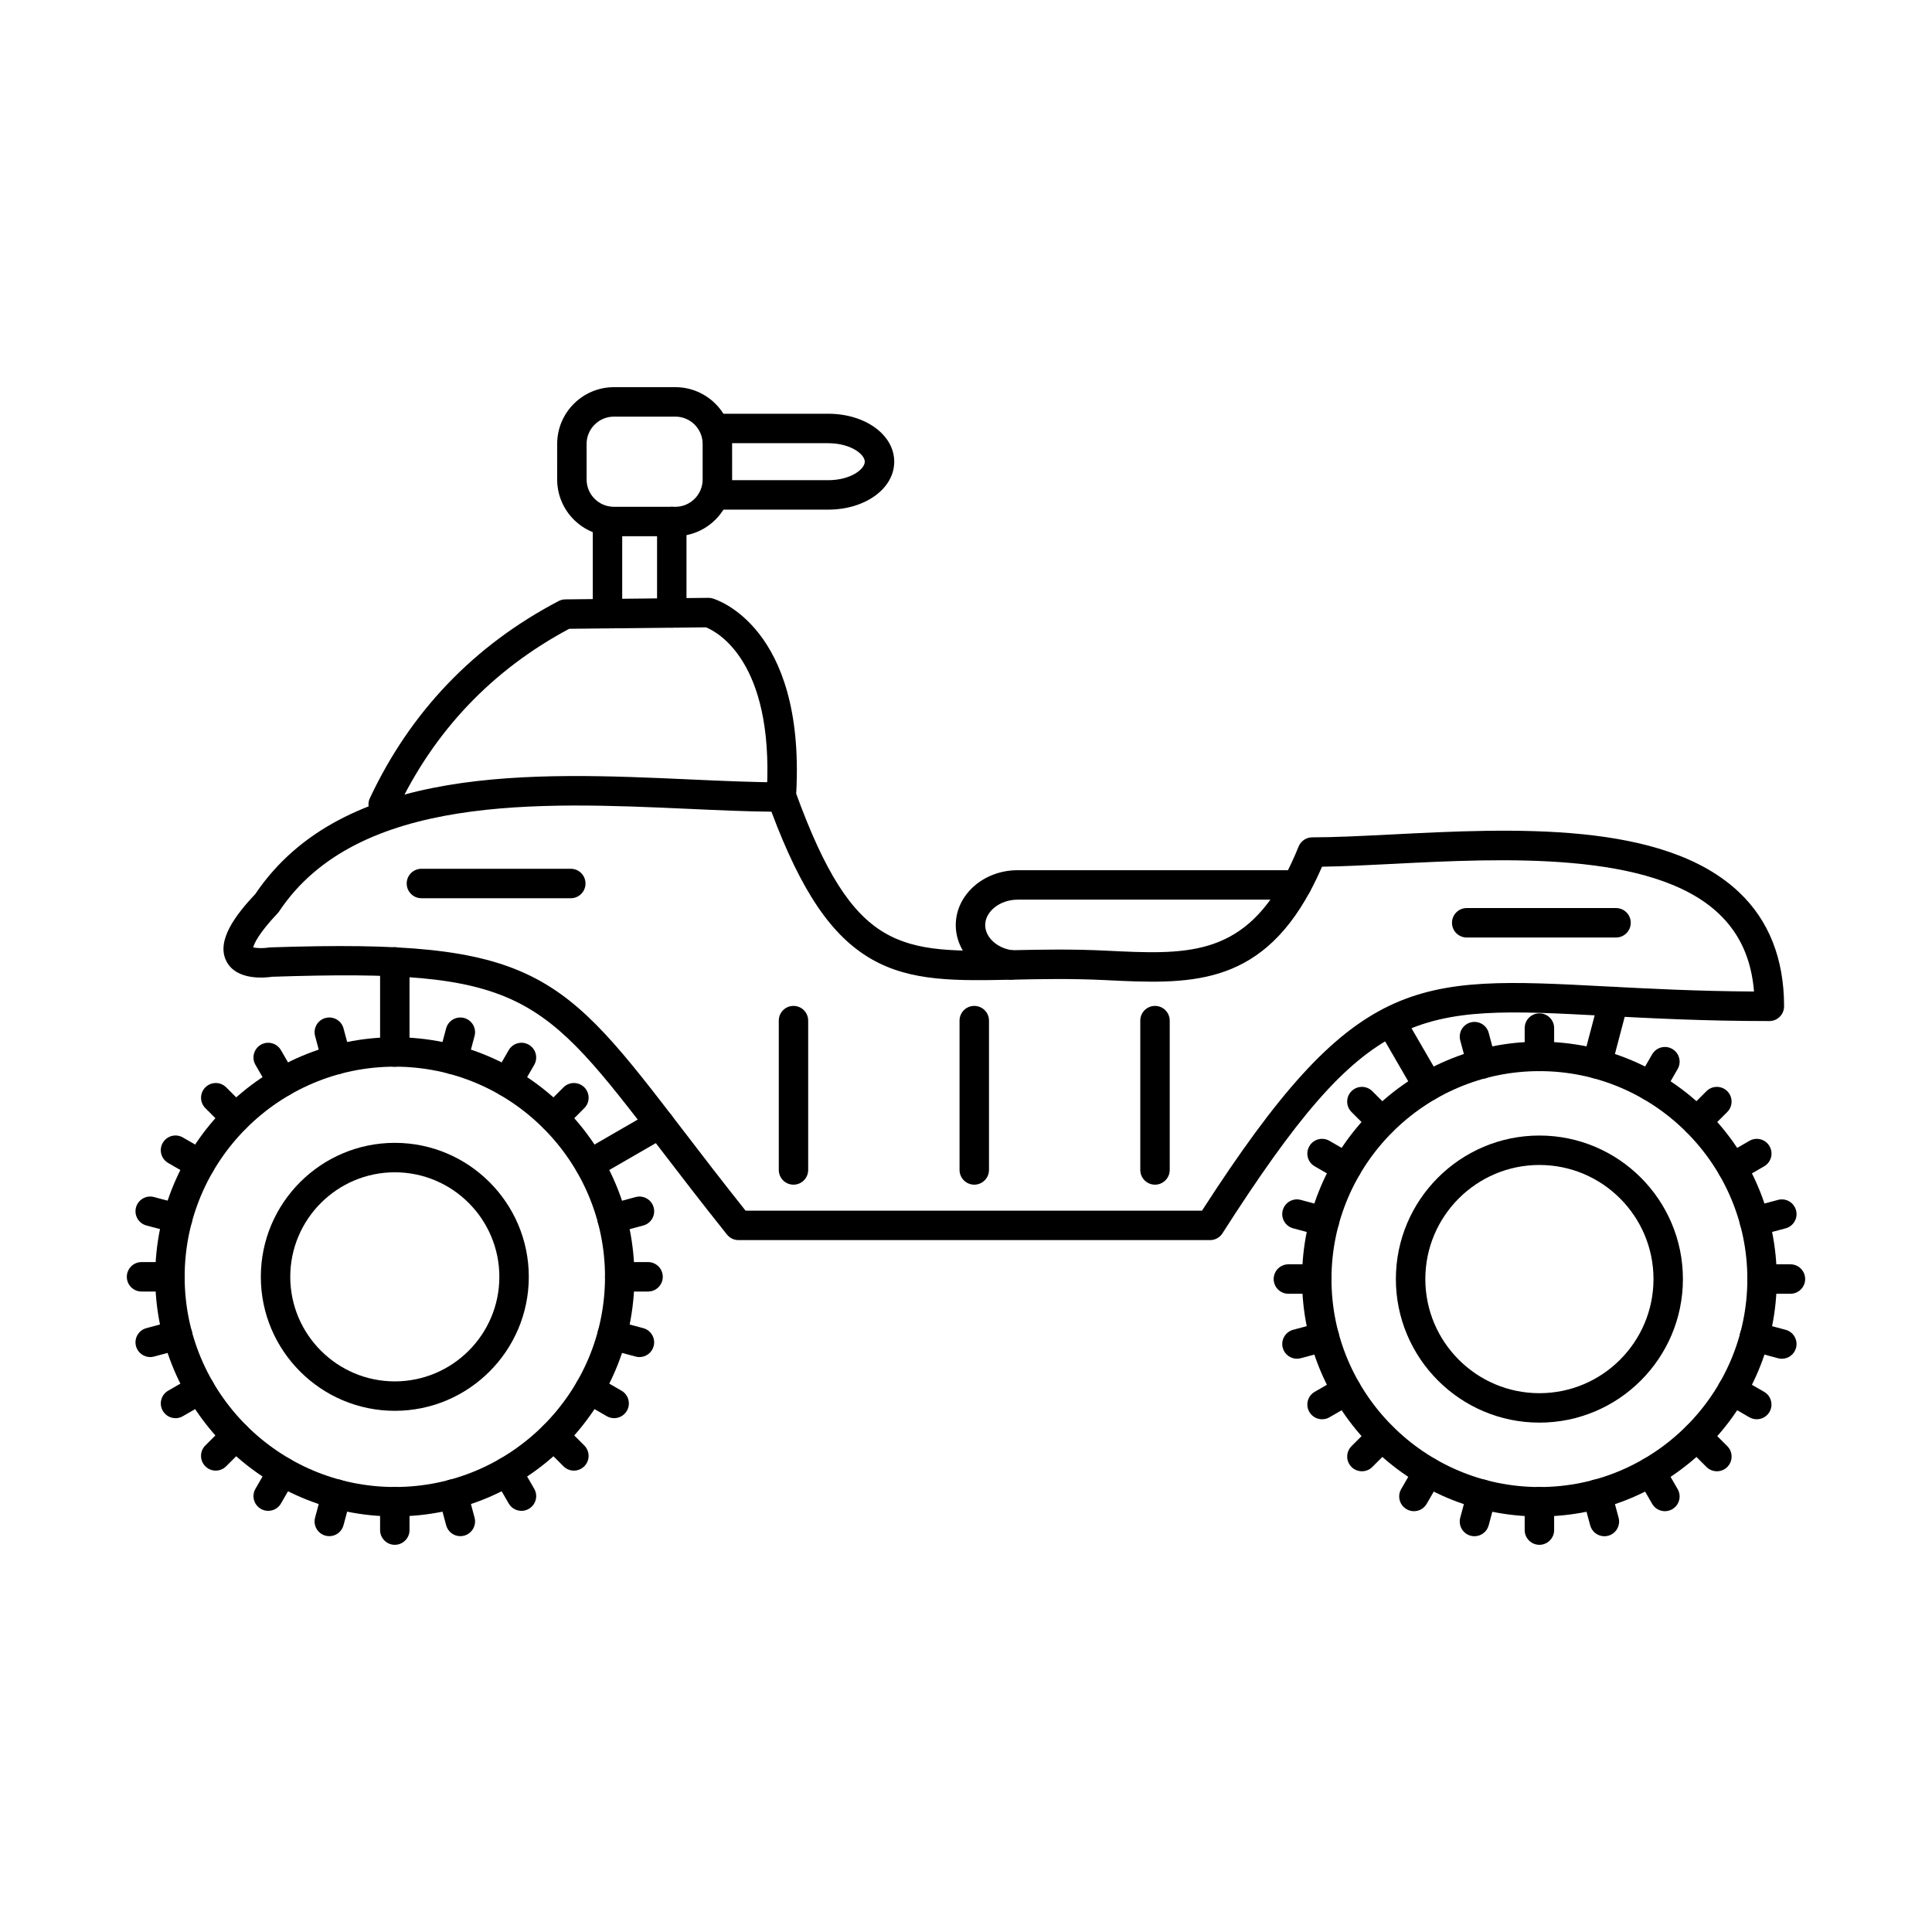
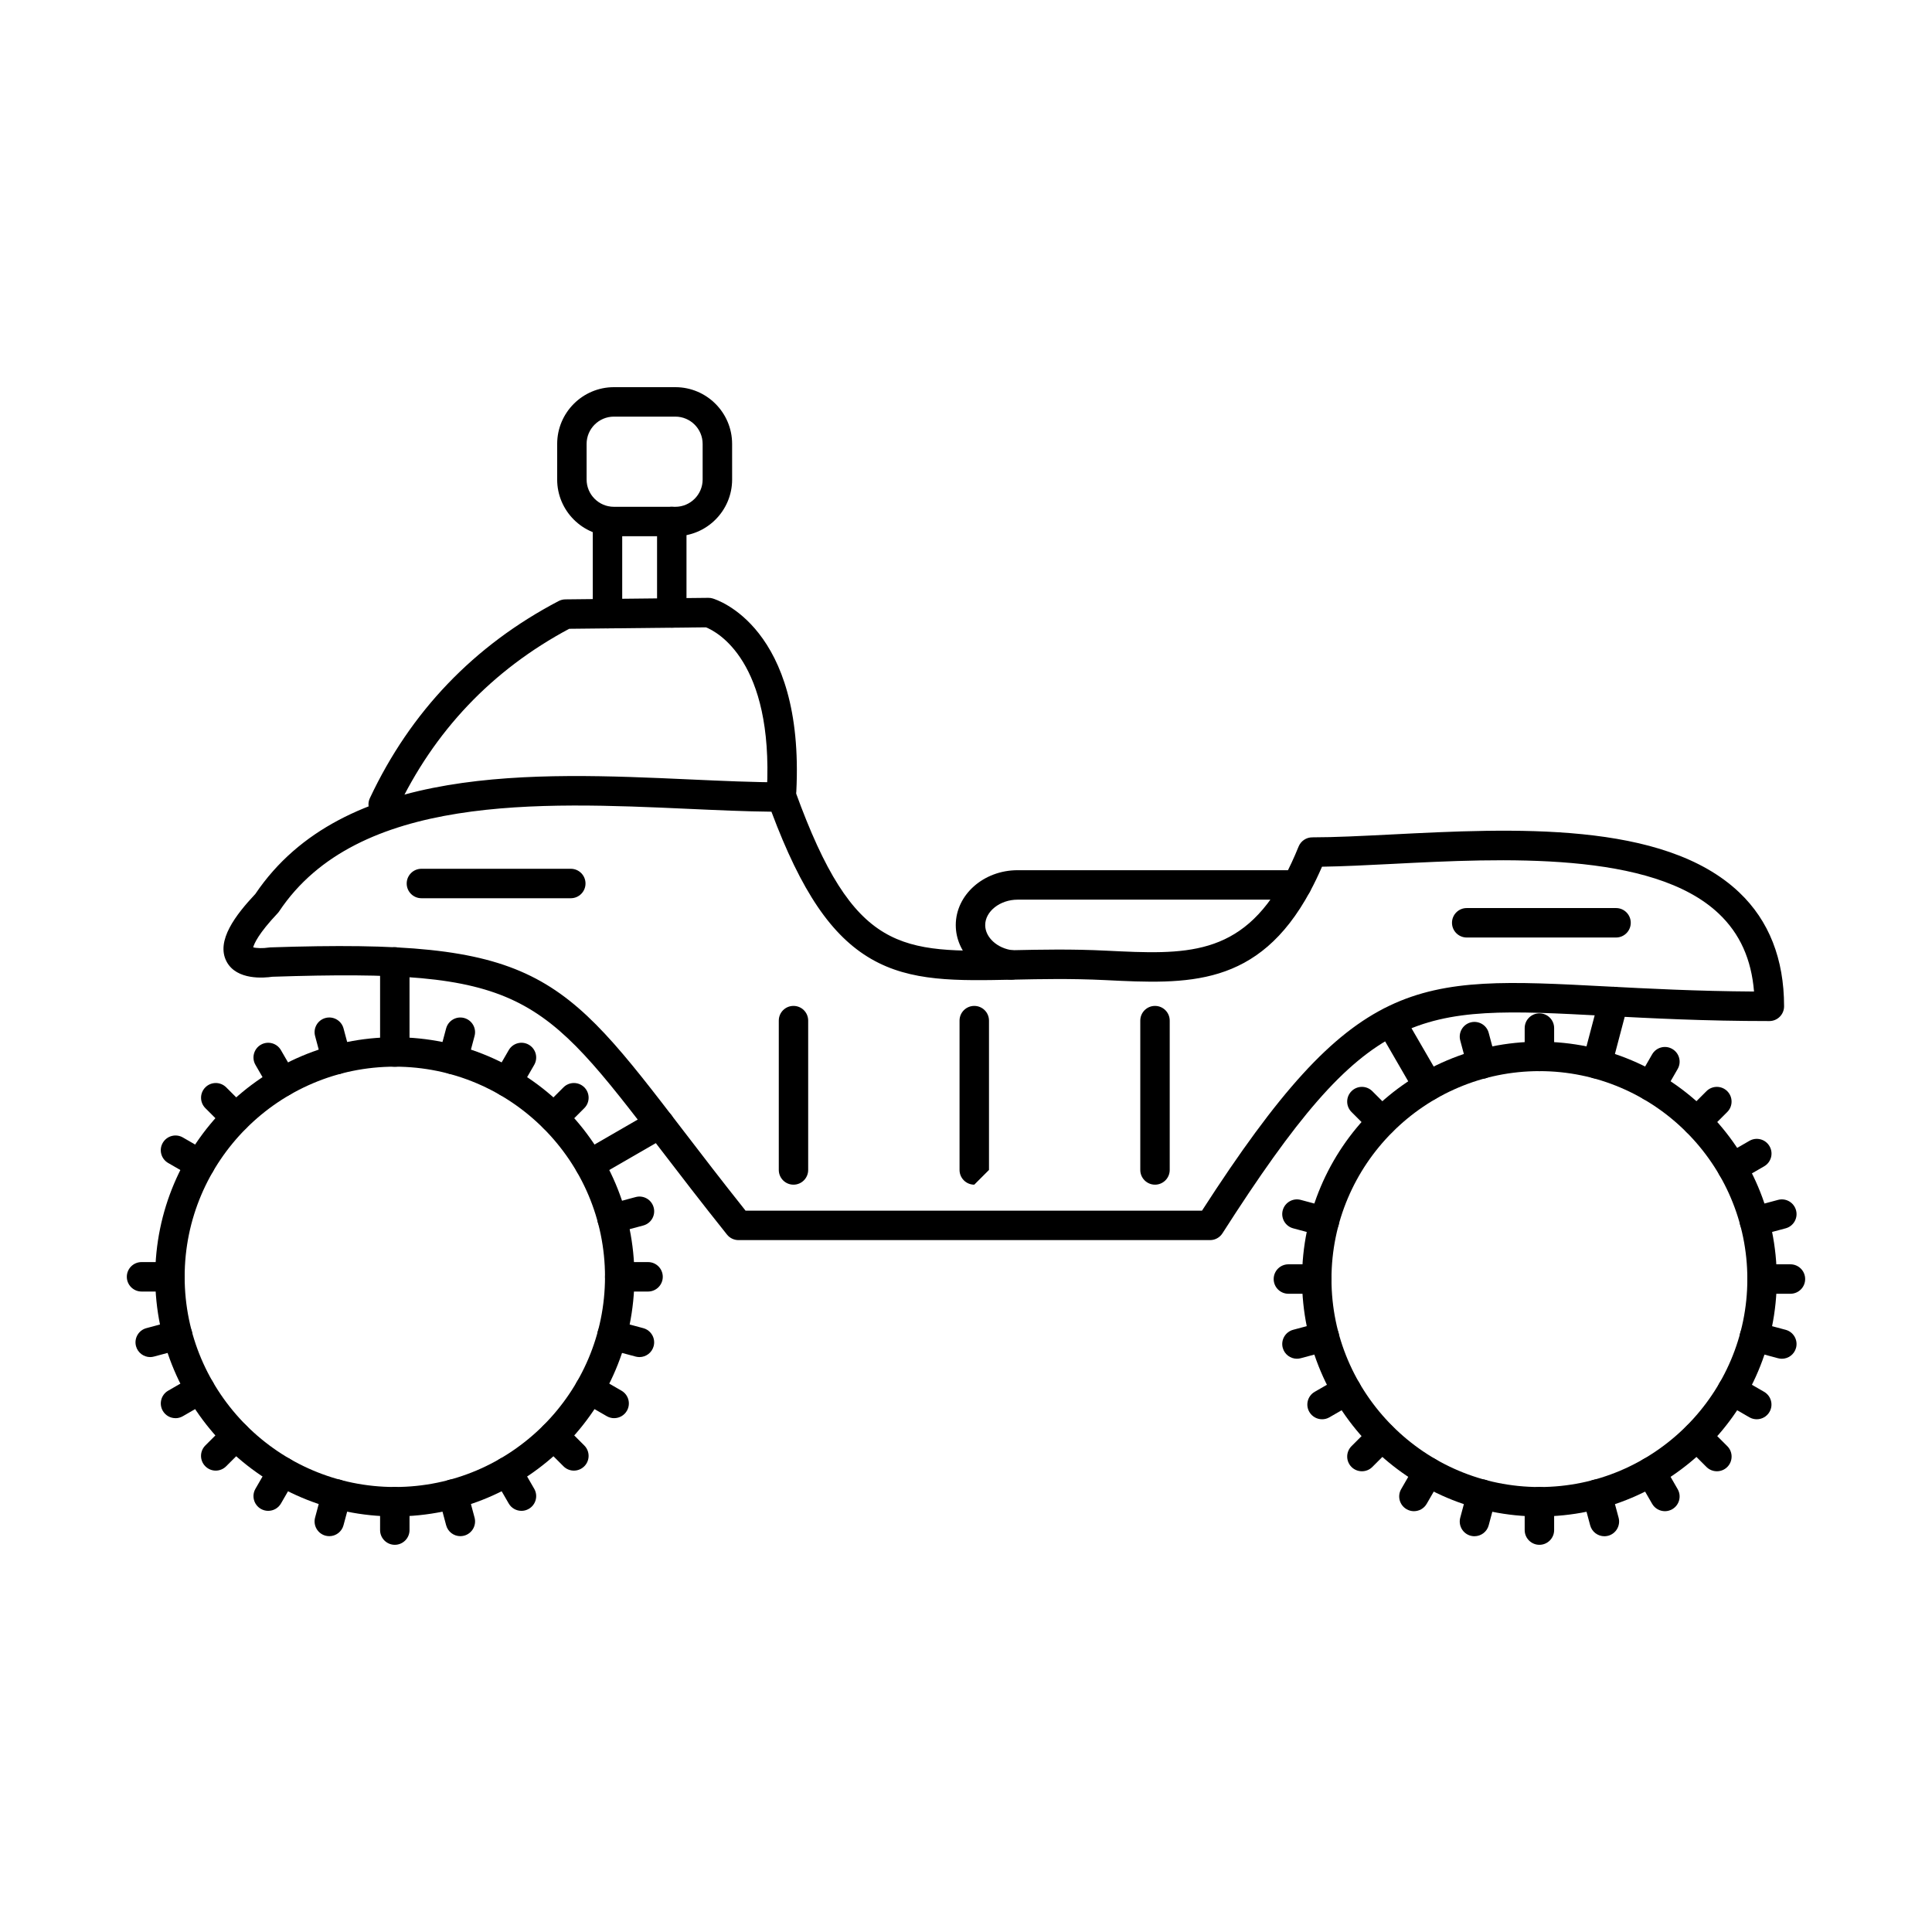
<svg xmlns="http://www.w3.org/2000/svg" fill="#000000" width="800px" height="800px" version="1.1" viewBox="144 144 512 512">
  <g fill-rule="evenodd">
    <path d="m341.58 464.84h120.96c40.578-62.938 56.23-62.105 107.01-59.434 11.309 0.59 24.016 1.258 39.285 1.359-0.699-8.574-3.758-15.34-9.297-20.602-17.605-16.734-57.48-14.711-86.59-13.219-6.676 0.336-13.023 0.66-18.602 0.742-1.004 2.324-2.062 4.512-3.148 6.523-13.777 25.531-32.551 24.605-54.293 23.527-9.062-0.445-17.129-0.273-24.25-0.121-15.238 0.316-27.27 0.578-37.773-5.484-10.512-6.074-18.5-17.809-26.445-39.023-6.898-0.07-14.324-0.406-22.117-0.762-39.02-1.758-87.594-3.953-108.34 27.168-0.121 0.184-0.254 0.355-0.406 0.508-5.098 5.394-6.227 8.078-6.473 9.031 0.875 0.242 2.641 0.285 4.043 0.062 0.164-0.02 0.336-0.039 0.508-0.051 70.449-2.348 77.16 6.43 109.48 48.613 4.785 6.246 10.18 13.289 16.449 21.16zm123.09 7.801h-124.97c-1.176 0-2.305-0.539-3.039-1.465-6.824-8.535-12.617-16.094-17.727-22.758-31.676-41.359-36.586-47.75-102.79-45.566-2.062 0.305-9.418 1.008-12.09-4.012-2.934-5.508 2.469-12.445 7.621-17.941 23.277-34.492 74.121-32.195 115-30.348 8.75 0.395 17.008 0.773 24.496 0.773 1.648 0 3.109 1.027 3.668 2.57 15.504 42.812 27.848 42.547 57.664 41.918 7.246-0.152 15.461-0.336 24.801 0.133 20.664 1.016 35.598 1.758 47.039-19.434 1.32-2.449 2.602-5.203 3.801-8.168 0.602-1.473 2.031-2.438 3.617-2.438 5.965 0 13.168-0.367 20.805-0.75 32.215-1.645 72.324-3.688 92.359 15.352 7.887 7.488 11.875 17.648 11.875 30.184 0 2.152-1.746 3.902-3.902 3.902-17.301 0-31.352-0.742-43.758-1.391-50.246-2.66-62.188-3.281-101.18 57.645-0.711 1.117-1.949 1.797-3.277 1.797z" />
    <path d="m245.55 361.07c-0.559 0-1.117-0.121-1.656-0.375-1.949-0.914-2.793-3.242-1.867-5.191 10.77-22.91 27.594-40.477 50.016-52.219 0.547-0.285 1.16-0.438 1.77-0.445l37.898-0.406c0.375-0.012 0.75 0.051 1.113 0.152 0.996 0.285 24.422 7.488 22.207 51.215-0.109 2.152-1.93 3.801-4.094 3.699-2.152-0.102-3.809-1.941-3.699-4.094 1.73-34.219-13.219-41.98-16.145-43.156l-36.25 0.387c-20.469 10.934-35.863 27.145-45.758 48.195-0.668 1.41-2.074 2.246-3.535 2.246z" />
    <path d="m248.63 426.68c-30.711 0-55.695 24.98-55.695 55.695 0 30.711 24.98 55.695 55.695 55.695s55.703-24.98 55.703-55.695c0-30.711-24.992-55.695-55.703-55.695zm0 119.19c-35.008 0-63.496-28.488-63.496-63.496 0.004-35.02 28.488-63.496 63.496-63.496 35.02 0 63.496 28.477 63.496 63.496 0 35.012-28.477 63.496-63.496 63.496z" />
-     <path d="m248.63 454.67c-15.27 0-27.707 12.426-27.707 27.703 0 15.27 12.434 27.707 27.707 27.707 15.281 0 27.703-12.434 27.703-27.707 0-15.281-12.426-27.703-27.703-27.703zm0 63.211c-19.578 0-35.508-15.93-35.508-35.508s15.93-35.508 35.508-35.508 35.508 15.93 35.508 35.508-15.93 35.508-35.508 35.508z" />
    <path d="m300.26 456.46c-1.352 0-2.664-0.699-3.383-1.949-1.074-1.871-0.438-4.246 1.434-5.324l18.551-10.719c1.859-1.078 4.246-0.438 5.324 1.434 1.078 1.867 0.438 4.246-1.422 5.324l-18.551 10.719c-0.621 0.355-1.289 0.52-1.949 0.52z" />
    <path d="m248.63 426.7c-2.152 0-3.902-1.738-3.902-3.902v-23.875c0-2.152 1.746-3.902 3.898-3.902 2.156 0 3.902 1.746 3.902 3.902v23.875c0 2.164-1.75 3.902-3.902 3.902z" />
    <path d="m264.06 428.71c-0.336 0-0.672-0.051-1.02-0.141-2.082-0.547-3.312-2.691-2.754-4.773l1.941-7.254c0.559-2.082 2.691-3.32 4.773-2.762 2.086 0.559 3.324 2.703 2.762 4.773l-1.941 7.266c-0.465 1.738-2.051 2.894-3.766 2.894z" />
    <path d="m278.43 434.66c-0.66 0-1.332-0.172-1.953-0.527-1.859-1.078-2.5-3.465-1.422-5.324l3.762-6.512c1.078-1.867 3.465-2.508 5.324-1.434 1.867 1.078 2.508 3.465 1.434 5.332l-3.758 6.512c-0.723 1.25-2.031 1.949-3.383 1.949z" />
    <path d="m290.77 444.13c-0.996 0-1.992-0.387-2.754-1.148-1.523-1.523-1.523-3.992 0-5.516l5.316-5.312c1.523-1.523 3.992-1.523 5.516 0 1.523 1.523 1.523 3.992 0 5.516l-5.312 5.312c-0.762 0.762-1.758 1.148-2.762 1.148z" />
    <path d="m306.2 470.85c-1.719 0-3.293-1.148-3.762-2.894-0.559-2.082 0.672-4.215 2.754-4.773l7.266-1.949c2.082-0.559 4.215 0.68 4.773 2.762 0.562 2.082-0.68 4.215-2.754 4.773l-7.262 1.949c-0.336 0.082-0.684 0.133-1.016 0.133z" />
    <path d="m315.74 486.27h-7.516c-2.156 0-3.894-1.746-3.894-3.902 0-2.152 1.738-3.902 3.891-3.902h7.519c2.156 0 3.902 1.746 3.902 3.902 0 2.152-1.746 3.902-3.902 3.902z" />
    <path d="m313.46 503.64c-0.332 0-0.672-0.051-1.008-0.133l-7.262-1.949c-2.086-0.559-3.312-2.691-2.754-4.773 0.562-2.082 2.691-3.312 4.773-2.762l7.254 1.949c2.082 0.559 3.32 2.691 2.762 4.773-0.465 1.746-2.043 2.894-3.769 2.894z" />
    <path d="m306.75 519.83c-0.66 0-1.332-0.172-1.953-0.527l-6.5-3.758c-1.871-1.066-2.512-3.453-1.434-5.324s3.465-2.508 5.332-1.434l6.504 3.758c1.871 1.078 2.508 3.465 1.434 5.332-0.723 1.25-2.031 1.949-3.383 1.949z" />
    <path d="m296.08 533.73c-0.992 0-1.992-0.387-2.754-1.148l-5.312-5.312c-1.523-1.523-1.523-3.992 0-5.516s3.992-1.523 5.516 0l5.312 5.312c1.523 1.523 1.523 4.004 0 5.516-0.762 0.762-1.758 1.148-2.762 1.148z" />
    <path d="m282.2 544.39c-1.352 0-2.664-0.699-3.383-1.949l-3.758-6.512c-1.078-1.867-0.438-4.246 1.422-5.324 1.867-1.086 4.258-0.445 5.332 1.422l3.758 6.512c1.078 1.859 0.438 4.246-1.434 5.324-0.609 0.355-1.281 0.527-1.938 0.527z" />
    <path d="m266 551.1c-1.727 0-3.301-1.148-3.769-2.894l-1.938-7.254c-0.559-2.082 0.668-4.227 2.75-4.785 2.094-0.559 4.215 0.68 4.773 2.762l1.949 7.254c0.559 2.082-0.68 4.227-2.766 4.785-0.332 0.082-0.672 0.133-1.004 0.133z" />
    <path d="m248.63 553.39c-2.152 0-3.902-1.746-3.902-3.902v-7.519c0-2.152 1.746-3.902 3.898-3.902 2.156 0 3.902 1.746 3.902 3.902v7.519c0 2.152-1.75 3.902-3.902 3.902z" />
    <path d="m231.27 551.1c-0.336 0-0.684-0.051-1.016-0.133-2.082-0.559-3.312-2.703-2.754-4.785l1.941-7.254c0.559-2.082 2.699-3.312 4.773-2.762 2.086 0.559 3.32 2.703 2.766 4.785l-1.949 7.254c-0.465 1.746-2.043 2.894-3.758 2.894z" />
    <path d="m215.07 544.39c-0.66 0-1.332-0.172-1.949-0.527-1.859-1.078-2.5-3.465-1.422-5.324l3.758-6.512c1.078-1.871 3.465-2.508 5.324-1.422 1.871 1.078 2.508 3.453 1.434 5.324l-3.758 6.512c-0.719 1.25-2.031 1.949-3.383 1.949z" />
    <path d="m201.17 533.73c-0.996 0-1.992-0.387-2.754-1.148-1.523-1.523-1.523-3.992 0-5.516l5.312-5.312c1.523-1.523 3.992-1.523 5.516 0 1.523 1.523 1.523 3.992 0 5.516l-5.312 5.312c-0.762 0.762-1.77 1.148-2.766 1.148z" />
    <path d="m206.49 444.13c-0.996 0-1.992-0.387-2.754-1.148l-5.312-5.312c-1.523-1.523-1.523-3.992 0-5.516 1.527-1.523 3.992-1.523 5.516 0l5.316 5.312c1.523 1.523 1.523 3.992 0 5.516-0.762 0.762-1.758 1.148-2.762 1.148z" />
    <path d="m218.84 434.66c-1.352 0-2.66-0.699-3.383-1.949l-3.758-6.512c-1.078-1.871-0.438-4.246 1.422-5.332 1.871-1.078 4.258-0.438 5.332 1.434l3.762 6.504c1.078 1.871 0.434 4.258-1.434 5.332-0.609 0.355-1.281 0.527-1.941 0.527z" />
    <path d="m233.21 428.71c-1.727 0-3.305-1.16-3.769-2.894l-1.938-7.266c-0.559-2.074 0.668-4.215 2.75-4.773s4.227 0.68 4.785 2.762l1.941 7.254c0.559 2.082-0.684 4.227-2.766 4.773-0.336 0.09-0.672 0.145-1.004 0.141z" />
    <path d="m551.96 427.86c-30.387 0-55.105 24.727-55.105 55.105 0 30.387 24.719 55.113 55.105 55.113s55.105-24.727 55.105-55.113c0-30.375-24.719-55.105-55.105-55.105zm0 118.02c-34.684 0-62.906-28.223-62.906-62.918 0-34.684 28.223-62.906 62.906-62.906 34.695 0 62.906 28.223 62.906 62.906 0 34.695-28.211 62.918-62.906 62.918z" />
-     <path d="m551.96 452.73c-16.672 0-30.234 13.562-30.234 30.234 0 16.68 13.562 30.246 30.234 30.246s30.234-13.562 30.234-30.246c0-16.672-13.562-30.234-30.234-30.234zm0 68.281c-20.969 0-38.039-17.066-38.039-38.047 0-20.969 17.066-38.035 38.035-38.035 20.98 0 38.035 17.066 38.035 38.035 0 20.98-17.059 38.047-38.035 38.047z" />
    <path d="m522.46 435.76c-1.352 0-2.66-0.699-3.383-1.949l-9.875-17.066c-1.086-1.871-0.445-4.258 1.41-5.332 1.871-1.086 4.258-0.445 5.332 1.422l9.887 17.066c1.078 1.871 0.445 4.258-1.422 5.332-0.617 0.355-1.289 0.527-1.949 0.527z" />
    <path d="m567.24 429.86c-0.328 0-0.664-0.039-0.996-0.133-2.082-0.547-3.332-2.684-2.773-4.766l4.359-16.539c0.547-2.082 2.684-3.332 4.766-2.773 2.082 0.547 3.332 2.684 2.773 4.766l-4.359 16.539c-0.453 1.746-2.043 2.906-3.766 2.906z" />
    <path d="m551.96 427.87c-2.152 0-3.902-1.746-3.902-3.902v-7.519c0-2.152 1.746-3.902 3.902-3.902 2.152 0 3.902 1.746 3.902 3.902v7.519c0 2.152-1.75 3.902-3.902 3.902z" />
    <path d="m581.46 435.77c-0.66 0-1.344-0.172-1.953-0.527-1.867-1.078-2.508-3.453-1.422-5.324l3.75-6.512c1.078-1.859 3.465-2.508 5.332-1.422 1.871 1.078 2.508 3.465 1.422 5.324l-3.746 6.512c-0.73 1.25-2.043 1.949-3.383 1.949z" />
    <path d="m593.68 445.15c-0.996 0-2.004-0.387-2.766-1.148-1.523-1.512-1.523-3.992 0-5.516l5.312-5.312c1.523-1.523 4-1.523 5.516 0 1.523 1.523 1.523 3.992 0 5.516l-5.312 5.312c-0.762 0.762-1.758 1.148-2.754 1.148z" />
    <path d="m603.06 457.37c-1.352 0-2.664-0.699-3.383-1.949-1.074-1.871-0.438-4.258 1.434-5.332l6.504-3.758c1.871-1.078 4.254-0.438 5.332 1.434 1.078 1.871 0.438 4.246-1.434 5.324l-6.5 3.758c-0.621 0.355-1.293 0.527-1.949 0.527z" />
    <path d="m608.95 471.6c-1.727 0-3.305-1.156-3.769-2.894-0.559-2.082 0.68-4.227 2.762-4.773l7.254-1.949c2.082-0.559 4.215 0.68 4.773 2.762 0.559 2.074-0.672 4.215-2.754 4.773l-7.262 1.941c-0.336 0.09-0.672 0.141-1.004 0.141z" />
    <path d="m618.48 486.86h-7.516c-2.156 0-3.902-1.738-3.902-3.902 0-2.152 1.746-3.902 3.902-3.902h7.519c2.156 0 3.902 1.746 3.902 3.902 0 2.164-1.746 3.902-3.902 3.902z" />
    <path d="m616.21 504.08c-0.332 0-0.68-0.039-1.016-0.133l-7.25-1.949c-2.086-0.547-3.324-2.691-2.766-4.773 0.559-2.082 2.703-3.312 4.773-2.754l7.266 1.941c2.082 0.559 3.312 2.703 2.754 4.785-0.469 1.738-2.043 2.887-3.758 2.887z" />
    <path d="m609.56 520.12c-0.66 0-1.332-0.164-1.953-0.52l-6.504-3.758c-1.867-1.078-2.508-3.465-1.434-5.332 1.078-1.859 3.465-2.508 5.332-1.422l6.504 3.758c1.867 1.078 2.508 3.465 1.43 5.324-0.719 1.25-2.031 1.949-3.383 1.949z" />
    <path d="m599 533.9c-0.996 0-2.004-0.375-2.766-1.137l-5.312-5.312c-1.523-1.523-1.527-3.992 0-5.516 1.523-1.523 3.992-1.523 5.516 0l5.312 5.312c1.523 1.523 1.523 3.992 0 5.516-0.762 0.762-1.758 1.137-2.75 1.137z" />
    <path d="m585.22 544.48c-1.34 0-2.66-0.699-3.383-1.949l-3.75-6.512c-1.086-1.867-0.449-4.258 1.422-5.324 1.871-1.086 4.246-0.445 5.332 1.422l3.75 6.512c1.078 1.859 0.445 4.246-1.422 5.324-0.617 0.355-1.289 0.527-1.949 0.527z" />
    <path d="m569.18 551.12c-1.727 0-3.301-1.148-3.769-2.894l-1.949-7.254c-0.547-2.082 0.68-4.227 2.762-4.785 2.082-0.559 4.215 0.68 4.773 2.766l1.949 7.254c0.559 2.082-0.68 4.227-2.766 4.785-0.332 0.082-0.68 0.133-1.004 0.133z" />
    <path d="m551.96 553.39c-2.152 0-3.902-1.746-3.902-3.902v-7.519c0-2.152 1.746-3.902 3.902-3.902 2.152 0 3.902 1.746 3.902 3.902v7.519c0 2.152-1.75 3.902-3.902 3.902z" />
    <path d="m534.75 551.12c-0.332 0-0.672-0.039-1.016-0.133-2.082-0.559-3.312-2.703-2.754-4.785l1.941-7.254c0.559-2.082 2.691-3.32 4.785-2.766 2.074 0.559 3.312 2.703 2.754 4.785l-1.941 7.254c-0.465 1.746-2.043 2.894-3.769 2.894z" />
    <path d="m518.7 544.48c-0.66 0-1.332-0.172-1.941-0.527-1.871-1.078-2.508-3.465-1.434-5.324l3.762-6.512c1.078-1.871 3.465-2.508 5.324-1.422 1.871 1.078 2.508 3.453 1.434 5.324l-3.758 6.512c-0.719 1.25-2.031 1.949-3.383 1.949z" />
    <path d="m504.93 533.9c-1.004 0-2.004-0.375-2.766-1.137-1.523-1.523-1.523-3.992 0-5.516l5.312-5.312c1.523-1.523 3.992-1.523 5.516 0 1.523 1.523 1.523 3.992 0 5.516l-5.312 5.312c-0.762 0.762-1.758 1.137-2.754 1.137z" />
    <path d="m494.36 520.12c-1.34 0-2.652-0.699-3.375-1.949-1.078-1.859-0.445-4.246 1.422-5.324l6.516-3.758c1.859-1.086 4.246-0.438 5.32 1.422 1.078 1.867 0.438 4.258-1.422 5.332l-6.512 3.758c-0.609 0.355-1.281 0.52-1.949 0.52z" />
    <path d="m487.71 504.08c-1.727 0-3.301-1.148-3.769-2.887-0.559-2.082 0.68-4.227 2.762-4.785l7.254-1.941c2.082-0.559 4.227 0.672 4.773 2.754 0.559 2.082-0.672 4.227-2.754 4.773l-7.266 1.949c-0.332 0.09-0.672 0.133-1.008 0.133z" />
    <path d="m492.96 486.86h-7.519c-2.152 0-3.902-1.738-3.902-3.902 0-2.152 1.746-3.902 3.902-3.902h7.519c2.152 0 3.902 1.746 3.902 3.902 0 2.164-1.746 3.902-3.902 3.902z" />
    <path d="m494.97 471.6c-0.332 0-0.68-0.051-1.016-0.141l-7.254-1.941c-2.082-0.559-3.32-2.703-2.762-4.773 0.559-2.082 2.691-3.32 4.773-2.762l7.266 1.949c2.082 0.551 3.312 2.691 2.754 4.773-0.469 1.738-2.043 2.894-3.758 2.894z" />
-     <path d="m500.86 457.37c-0.66 0-1.332-0.172-1.941-0.527l-6.512-3.758c-1.871-1.078-2.5-3.453-1.422-5.324 1.078-1.871 3.453-2.508 5.324-1.434l6.512 3.758c1.859 1.078 2.5 3.465 1.422 5.332-0.719 1.25-2.031 1.949-3.383 1.949z" />
    <path d="m510.24 445.15c-1.008 0-2-0.387-2.766-1.148l-5.312-5.312c-1.523-1.523-1.527-3.992 0-5.516 1.527-1.523 3.992-1.523 5.516 0l5.316 5.312c1.523 1.523 1.523 4.004 0 5.516-0.762 0.762-1.758 1.148-2.754 1.148z" />
    <path d="m536.69 429.88c-1.727 0-3.301-1.148-3.769-2.894l-1.941-7.254c-0.559-2.082 0.672-4.227 2.754-4.785 2.094-0.547 4.227 0.68 4.785 2.762l1.941 7.254c0.559 2.082-0.68 4.227-2.754 4.785-0.344 0.09-0.68 0.133-1.016 0.133z" />
-     <path d="m402.19 457.95c-2.152 0-3.902-1.746-3.902-3.902v-39.57c0-2.164 1.746-3.902 3.902-3.902 2.152 0 3.902 1.738 3.902 3.902v39.57c0 2.152-1.75 3.902-3.902 3.902z" />
+     <path d="m402.19 457.95c-2.152 0-3.902-1.746-3.902-3.902v-39.57c0-2.164 1.746-3.902 3.902-3.902 2.152 0 3.902 1.738 3.902 3.902v39.57z" />
    <path d="m354.29 457.95c-2.164 0-3.902-1.746-3.902-3.902v-39.57c0-2.164 1.734-3.902 3.898-3.902 2.156 0 3.891 1.738 3.891 3.902v39.57c0 2.152-1.738 3.902-3.891 3.902z" />
    <path d="m450.09 457.95c-2.152 0-3.902-1.746-3.902-3.902v-39.57c0-2.164 1.746-3.902 3.898-3.902 2.156 0 3.902 1.738 3.902 3.902v39.57c0 2.152-1.746 3.902-3.898 3.902z" />
    <path d="m572.27 392.45h-39.574c-2.152 0-3.902-1.746-3.902-3.902 0-2.152 1.746-3.902 3.902-3.902h39.574c2.152 0 3.898 1.746 3.898 3.902 0 2.152-1.746 3.902-3.898 3.902z" />
    <path d="m295.26 382.04h-39.578c-2.152 0-3.902-1.746-3.902-3.902 0-2.152 1.746-3.902 3.902-3.902h39.582c2.156 0 3.902 1.746 3.902 3.902 0 2.152-1.746 3.902-3.902 3.902z" />
    <path d="m190.52 519.83c-1.352 0-2.664-0.699-3.383-1.949-1.074-1.871-0.438-4.258 1.422-5.332l6.512-3.758c1.871-1.078 4.246-0.438 5.332 1.434 1.078 1.859 0.438 4.246-1.434 5.324l-6.512 3.758c-0.609 0.355-1.281 0.527-1.941 0.527z" />
    <path d="m183.8 503.64c-1.715 0-3.293-1.156-3.758-2.894-0.555-2.082 0.672-4.215 2.754-4.773l7.266-1.949c2.082-0.559 4.215 0.68 4.773 2.762 0.559 2.082-0.68 4.215-2.762 4.773l-7.254 1.941c-0.336 0.09-0.684 0.141-1.016 0.141z" />
    <path d="m189.03 486.27h-7.519c-2.152 0-3.902-1.746-3.902-3.902 0-2.152 1.746-3.902 3.902-3.902h7.519c2.152 0 3.902 1.746 3.902 3.902 0 2.152-1.746 3.902-3.902 3.902z" />
-     <path d="m191.07 470.85c-0.336 0-0.672-0.051-1.008-0.145l-7.266-1.941c-2.082-0.559-3.312-2.691-2.754-4.773 0.551-2.082 2.684-3.32 4.773-2.762l7.254 1.949c2.082 0.547 3.32 2.691 2.762 4.773-0.465 1.738-2.043 2.894-3.769 2.894z" />
    <path d="m197.02 456.48c-0.672 0-1.344-0.172-1.953-0.527l-6.512-3.758c-1.859-1.078-2.5-3.465-1.422-5.324 1.078-1.867 3.465-2.508 5.324-1.434l6.512 3.758c1.871 1.078 2.508 3.465 1.43 5.332-0.73 1.25-2.043 1.949-3.383 1.949z" />
    <path d="m306.69 254.41c-3.981 0-7.234 3.242-7.234 7.234v9.43c0 3.984 3.25 7.234 7.231 7.234h16.289c3.981 0 7.231-3.25 7.231-7.234v-9.43c0-3.992-3.25-7.234-7.234-7.234h-16.285zm16.289 31.695h-16.289c-8.289 0-15.035-6.746-15.035-15.035l0.004-9.43c0-8.289 6.742-15.035 15.035-15.035h16.289c8.289 0 15.035 6.746 15.035 15.035l0.004 9.43c0 8.289-6.746 15.035-15.035 15.035z" />
-     <path d="m363.47 279.06h-29.605c-2.16 0-3.902-1.738-3.902-3.902 0.004-2.152 1.738-3.902 3.902-3.902h29.605c5.922 0 9.703-2.894 9.703-4.898 0-2-3.781-4.906-9.703-4.906h-29.754c-2.164 0-3.902-1.746-3.902-3.902 0-2.152 1.738-3.902 3.902-3.902h29.758c9.824 0 17.504 5.578 17.504 12.711 0 7.121-7.68 12.699-17.504 12.699z" />
    <path d="m304.99 310.52c-2.152 0-3.902-1.746-3.902-3.902l0.004-24.422c0-2.152 1.746-3.902 3.898-3.902 2.164 0 3.902 1.746 3.902 3.902v24.422c0 2.152-1.738 3.902-3.902 3.902z" />
    <path d="m322.03 310.33c-2.152 0-3.902-1.746-3.902-3.902v-24.219c0-2.152 1.746-3.902 3.898-3.902 2.156 0 3.902 1.746 3.902 3.902v24.219c0 2.152-1.75 3.902-3.902 3.902z" />
    <path d="m412.03 403.62c-0.141 0-0.297 0-0.449-0.02-8.148-0.926-14.293-7.133-14.293-14.438 0-8.016 7.356-14.547 16.387-14.547h73.992c2.152 0 3.898 1.746 3.898 3.902 0 2.164-1.746 3.902-3.902 3.902h-73.988c-4.652 0-8.586 3.098-8.586 6.746 0 3.281 3.242 6.207 7.375 6.684 2.144 0.242 3.68 2.176 3.434 4.316-0.223 1.992-1.91 3.453-3.871 3.453z" />
  </g>
</svg>